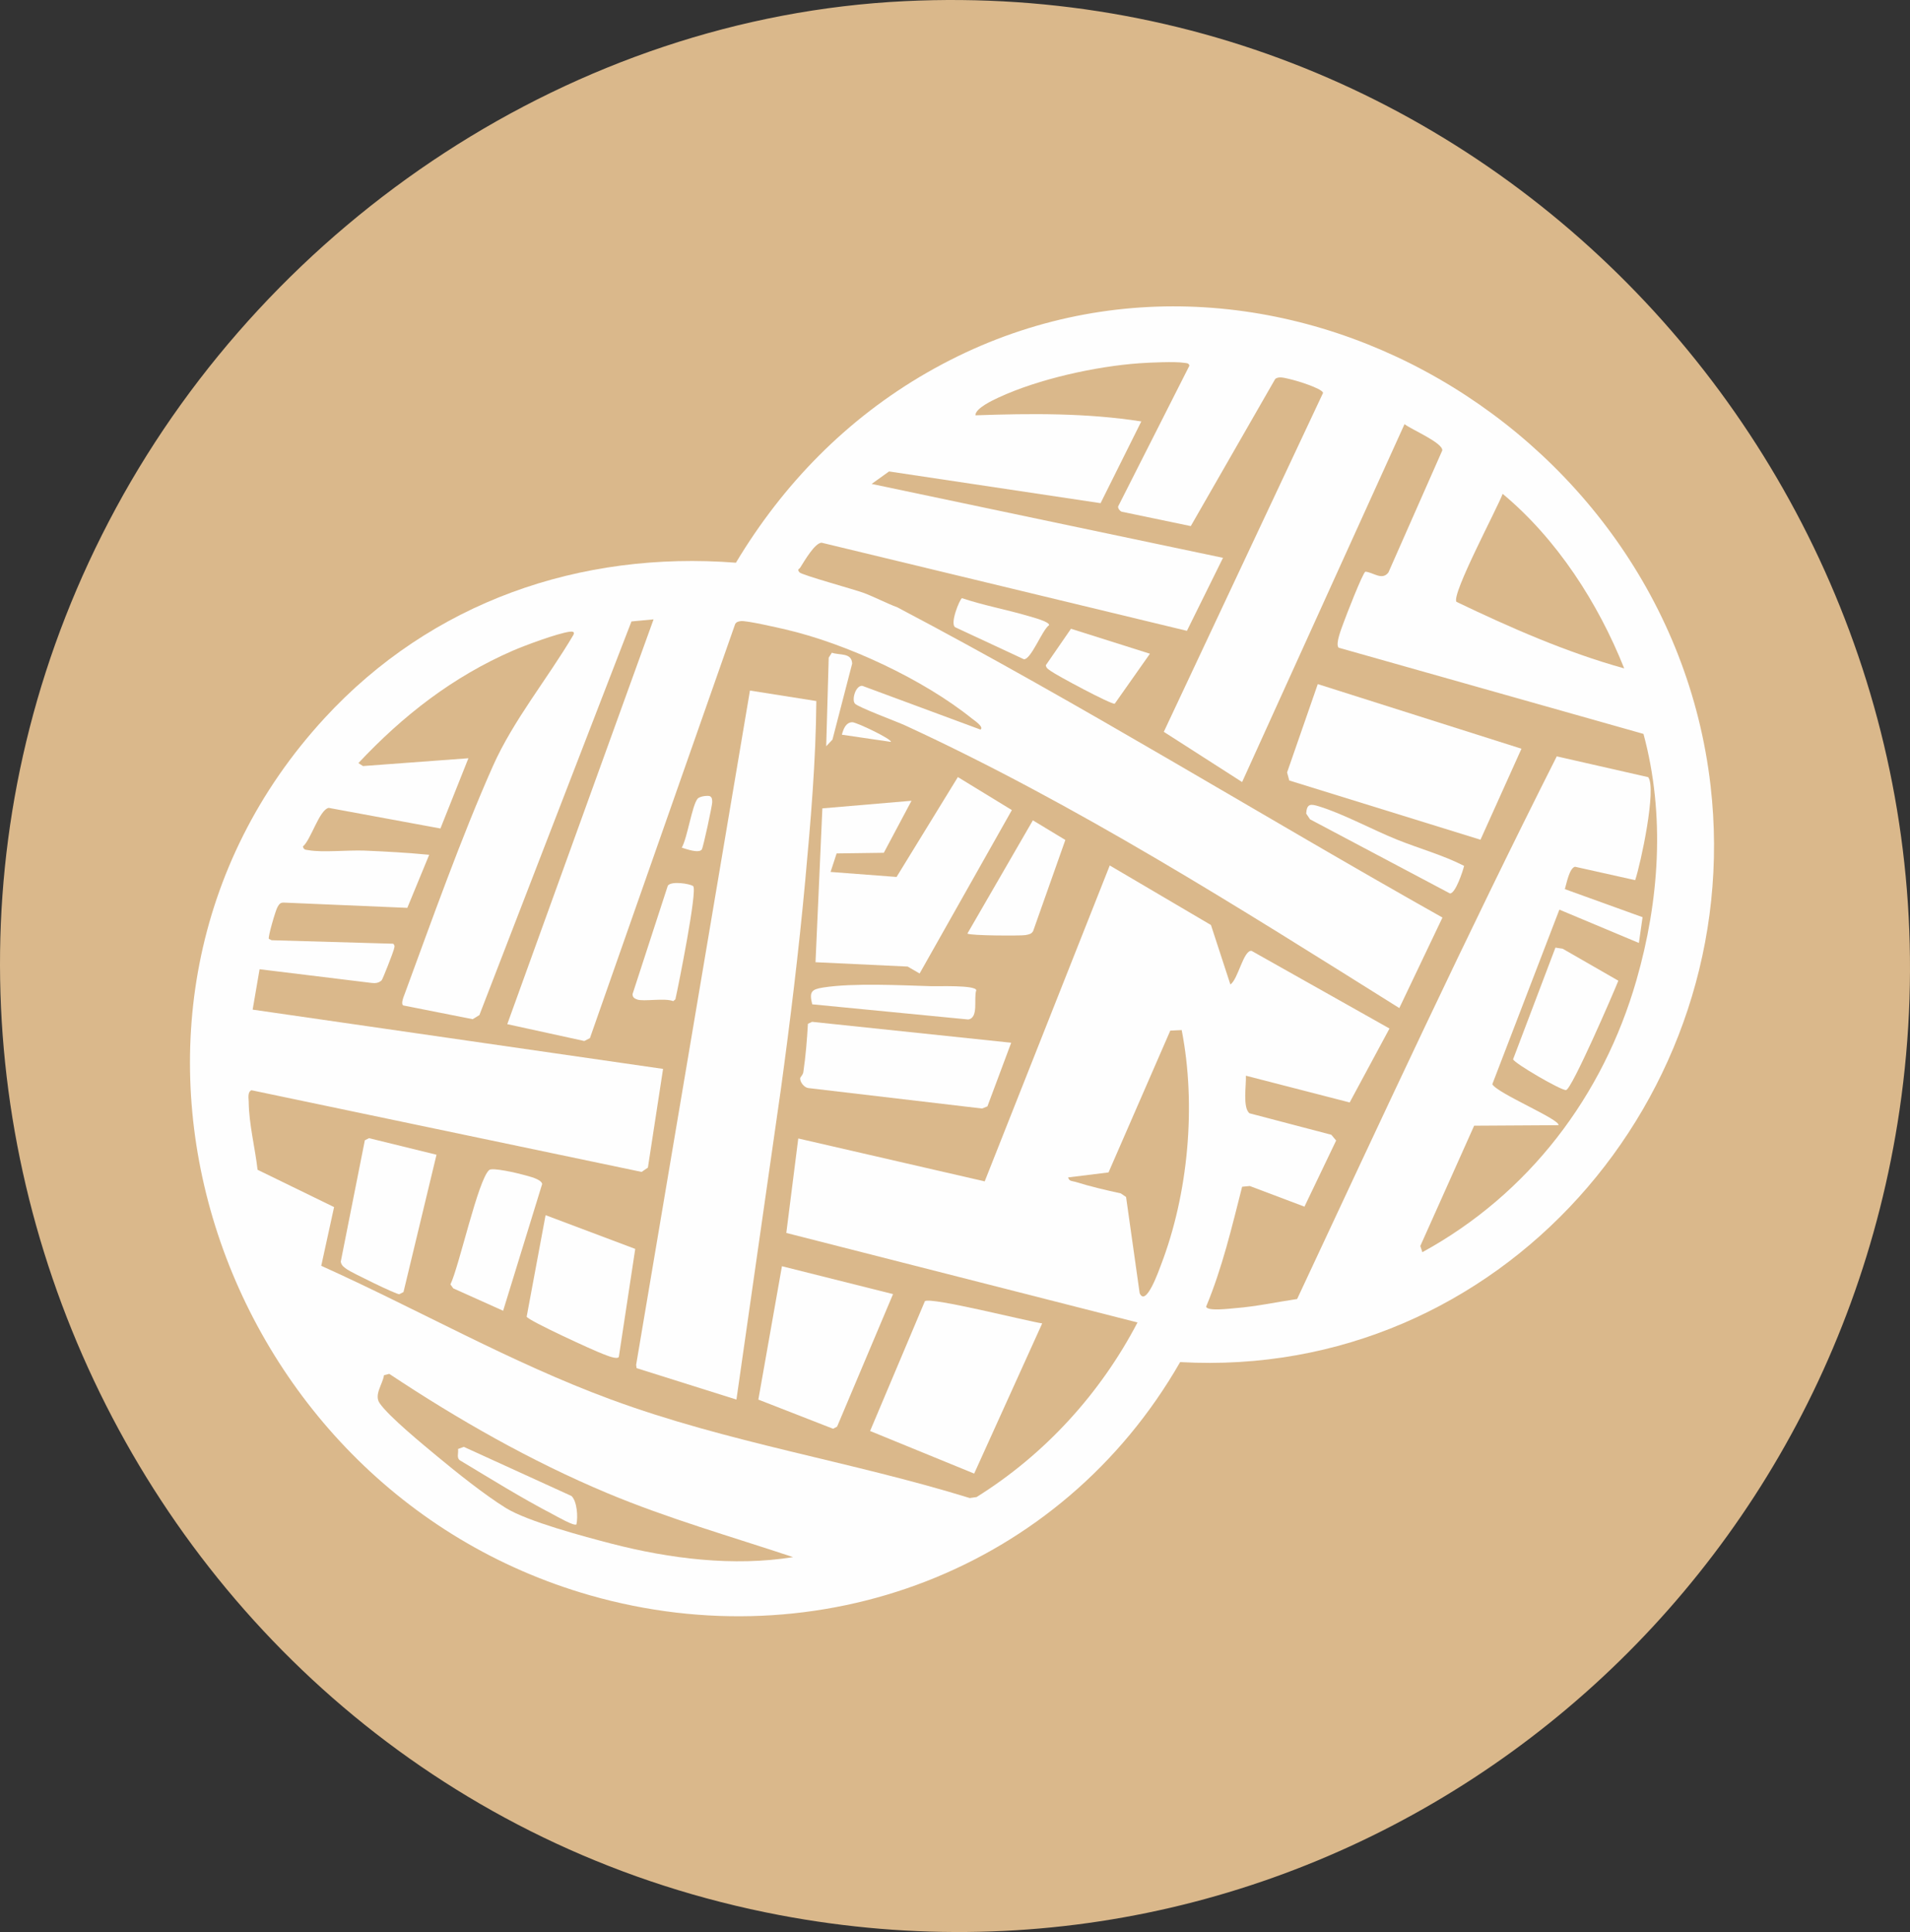
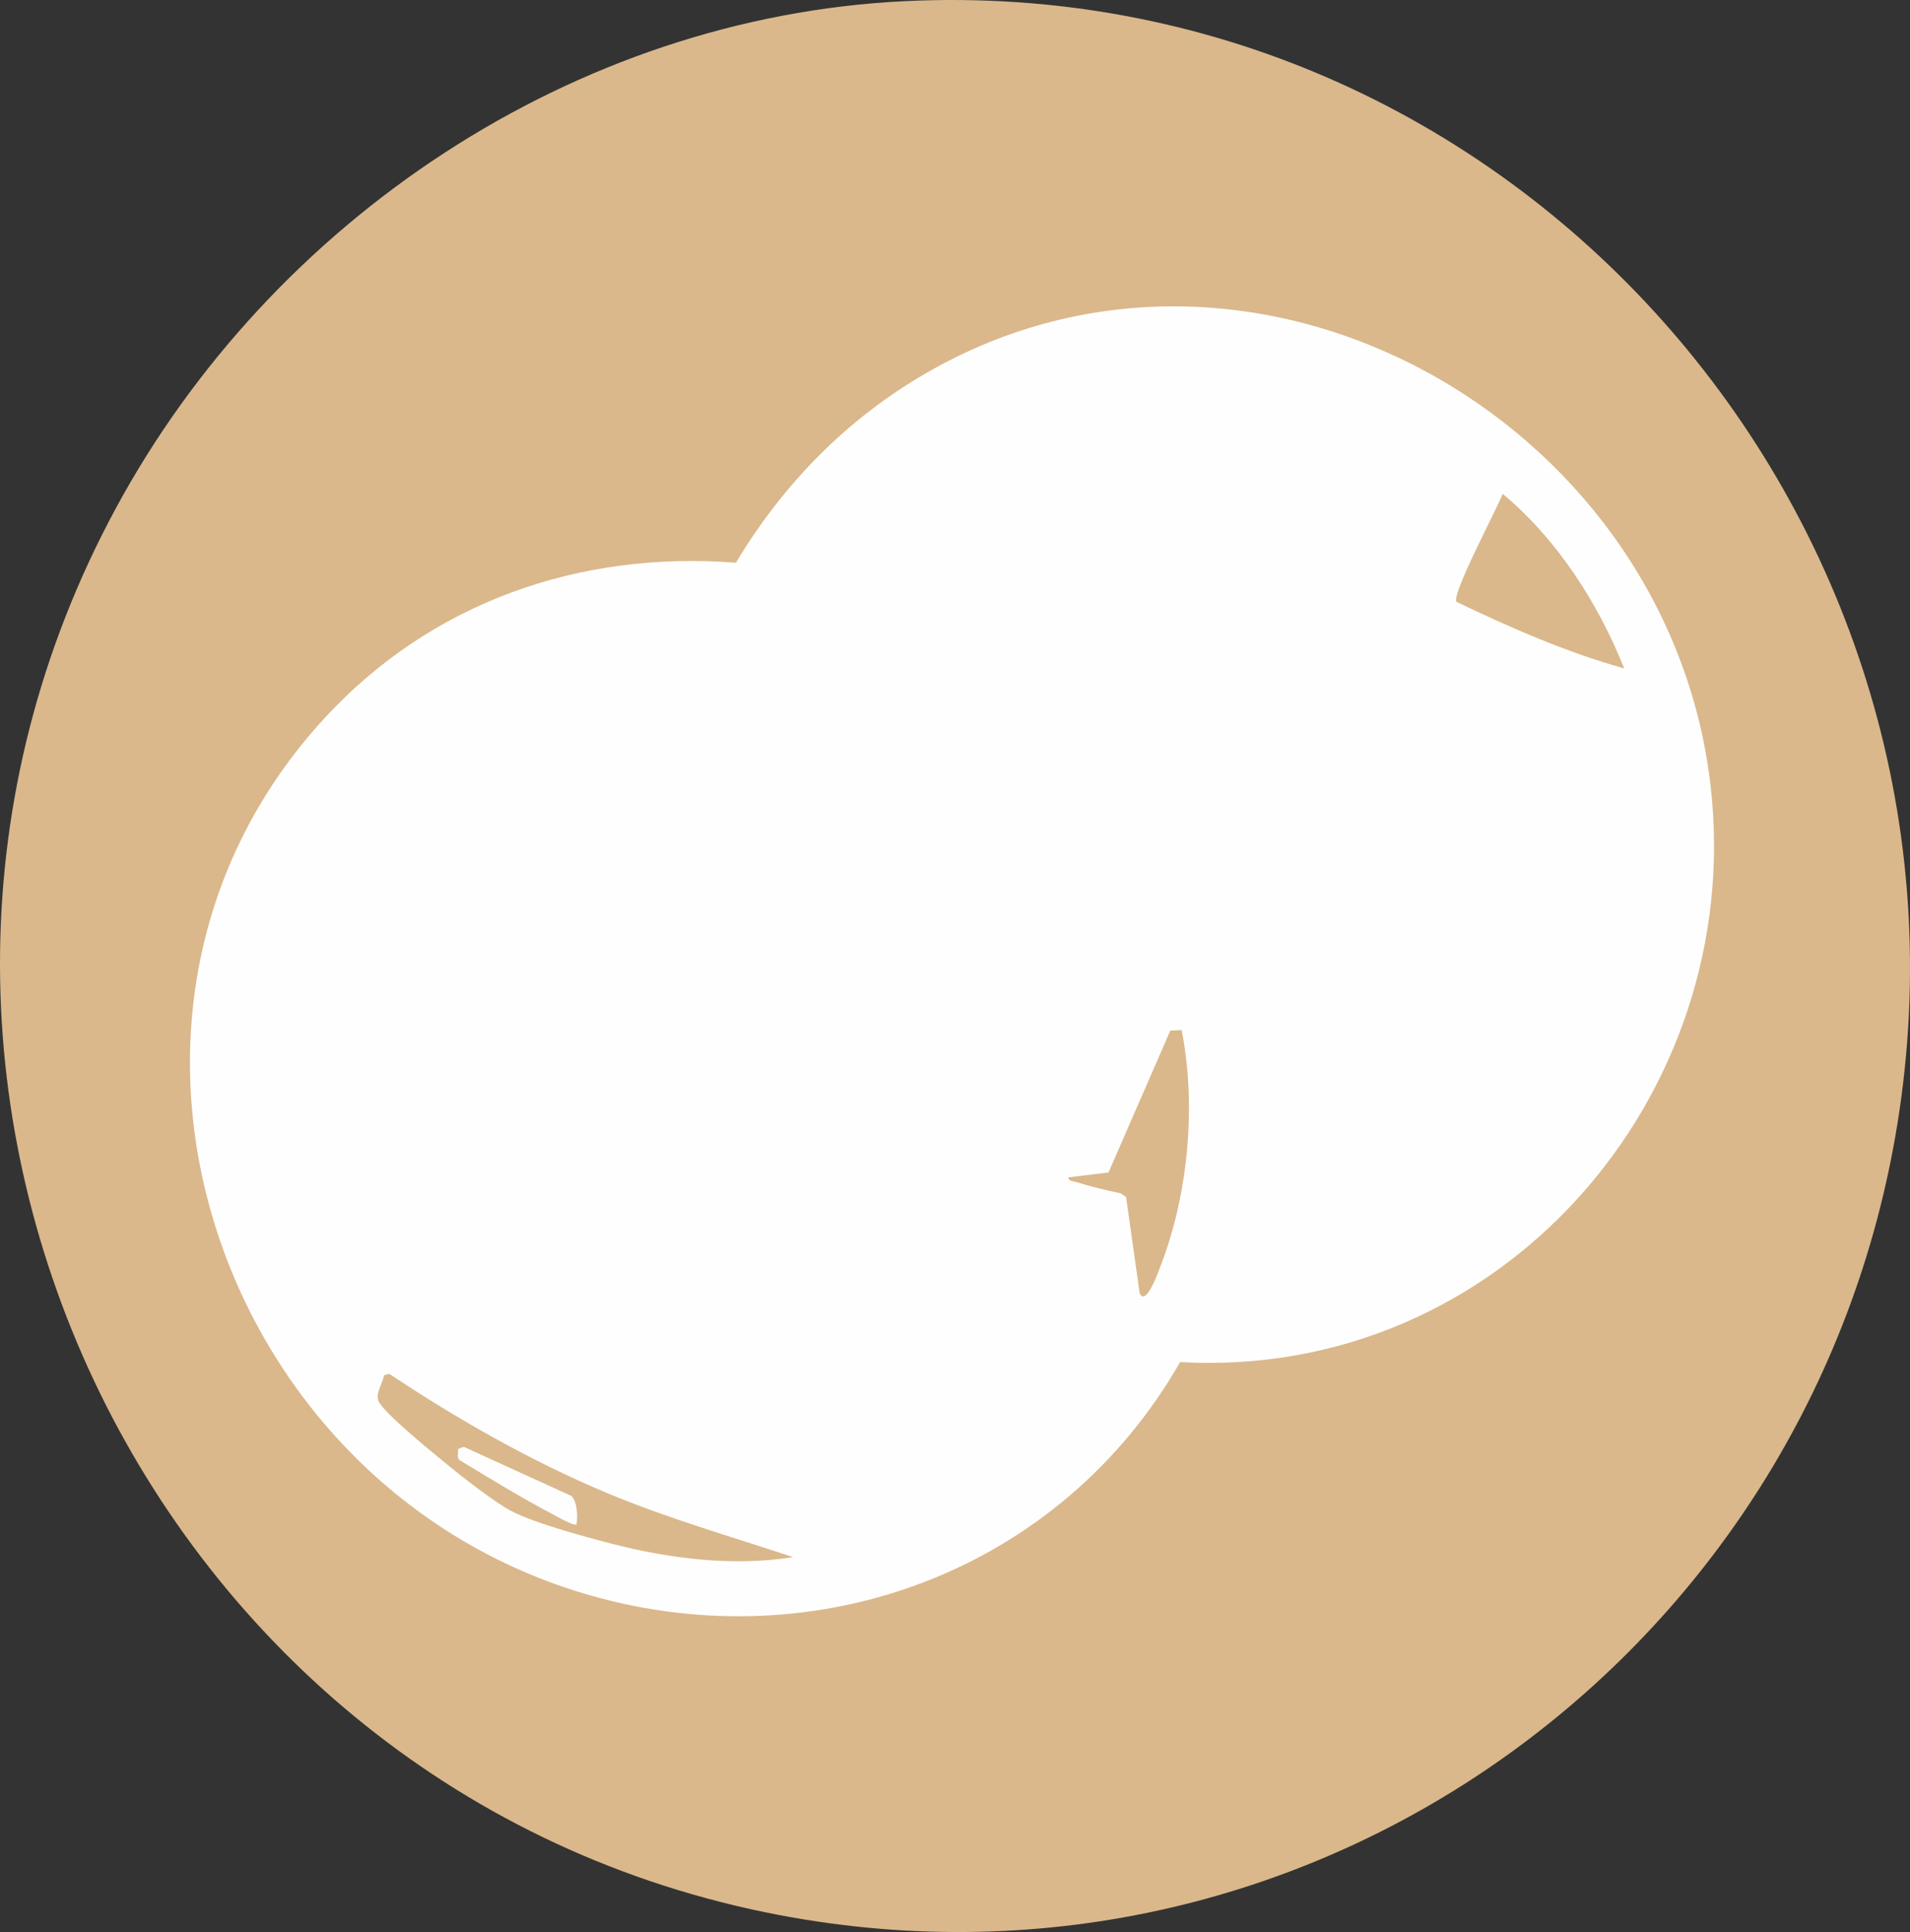
<svg xmlns="http://www.w3.org/2000/svg" id="uuid-c29289db-fac9-43a8-939f-ea078ce857e1" width="900.46" height="910.91" viewBox="0 0 900.46 910.91">
  <rect x="0" y="0" width="900.46" height="910.91" fill="#333333" stroke="none" />
  <defs>
    <style>.uuid-745a7a23-43ae-4e6b-a01c-9db43986f874{fill:#dab88b;}.uuid-3caf8947-5808-4a5a-9315-8d5c6aa66419{fill:#fefefe;}</style>
  </defs>
  <g id="uuid-e56905d5-8870-467e-9caf-db296512a5c2">
    <path id="uuid-c7b9d288-94b4-490f-8453-bf7e5760928c" class="uuid-745a7a23-43ae-4e6b-a01c-9db43986f874" d="M426.62.54c285.8-13.85,510.33,241.37,468.9,522.9-37.19,252.66-274.34,427.57-527.9,379.52C68.19,846.2-90.91,508.56,54.65,239.57,128.12,103.8,270.62,8.1,426.62.54Z" />
    <path class="uuid-3caf8947-5808-4a5a-9315-8d5c6aa66419" d="M436.93,175.75c153.67-88.56,349.56,21.59,369.51,194.69,16.91,146.66-99.33,280.29-250.07,271.76-56.37,98.35-170.55,140.77-278.25,109.95-177.18-50.71-252.14-275.62-125.1-413.57,50.48-54.82,120.47-78.96,193.93-73.27,22.23-37.08,52.24-67.81,89.97-89.56Z" />
    <path class="uuid-745a7a23-43ae-4e6b-a01c-9db43986f874" d="M765.72,315.14c-27.35-7.62-53.52-19.13-79.08-31.38-2.5-3.47,19.43-44.43,21.78-50.93,25.62,21.35,45,51.44,57.3,82.31Z" />
    <path class="uuid-745a7a23-43ae-4e6b-a01c-9db43986f874" d="M503.58,555.13l19.03-2.35,29.12-66.86,5.37-.25c6.93,35.43,3.16,77.1-9.8,110.83-.87,2.25-7.04,19.98-10.01,13.23l-6.41-45.37-2.5-1.7c-7.09-1.54-14.47-3.27-21.38-5.43-1.42-.44-2.93-.13-3.42-2.08Z" />
-     <path class="uuid-745a7a23-43ae-4e6b-a01c-9db43986f874" d="M527.12,238.82c-.04.95.73,1.99,1.62,2.43l32.65,6.8,39.79-69.35c1.64-1.46,4.71-.43,6.79.02,2.86.61,15.07,4.27,15.8,6.49l-75.1,159.83,36.92,23.68,76.57-168.75c3.08,2.48,18.14,8.79,17.79,12.41l-25.39,57.53c-3.01,3.96-7.15-.09-10.87-.37-1.21.5-9.24,21.14-10.29,24.12-.89,2.53-3.95,9.89-2.33,11.71l143.74,40.65c10.31,38.12,7.49,78.54-3.32,116.13-15.68,54.54-50.65,100.72-100.92,128.24l-.97-2.92,25.38-56.72,39.77-.24c.85-2.7-29.09-15.12-31.2-19.33l31.61-82.3,37.49,15.71,1.73-12.15-36.64-13.23c.78-2.53,2.1-9.86,4.78-10.56l28.37,6.33c2.59-7.58,10.23-43.29,6.14-48.56l-43.1-9.81c-42.61,84.4-82.36,170.22-122.4,255.85-9.69,1.43-19.24,3.54-29.03,4.3-2.4.19-13.29,1.61-13.88-.68,7.62-18.29,12.11-37.43,16.98-56.55l3.61-.34,25.77,9.73,14.94-31.19-2.28-2.71-38.56-10.12c-3.34-2.61-1.47-13.5-1.71-17.72l48.93,12.61,18.77-34.86-65.05-36.63c-3.83-.36-6.39,13.64-9.97,15.84l-9.15-28.01-47.71-28.08-58.96,148.95-87.89-20.23-5.64,44.54,165.57,42.21c-17.48,33.46-43.66,62.22-75.88,82.32l-3.2.46c-56.43-17.42-113.6-25.96-169.32-46.52-47.11-17.39-90.74-42.41-136.42-62.97l6.05-27.69-36.07-17.59c-1.15-10.23-4.1-21.72-4.17-31.95-.01-1.7-.69-4.58,1.27-5.56l183.96,38.52,2.96-2.03,7.15-46.54-193.49-27.95,3.27-19.04,52.91,6.47c1.69.21,3.28,0,4.6-1.21.58-.53,5.65-13.74,5.8-14.6.18-1.07.71-1.56-.28-2.69l-57.34-1.65-1.32-.64c-.54-.72,3.22-13.63,4.08-15,.8-1.27,1.16-2.12,2.94-2.1l58.26,2.48,10.31-25.02c-10.19-.98-20.47-1.56-30.7-1.98-7.26-.29-19.65.97-26.07-.18-1.4-.25-2.31,0-2.77-1.77,3.79-3.07,7.69-17.27,12.17-18.19l52.67,9.72,13.19-33.12-49.7,3.68-2.16-1.4c20.88-22.29,44.51-40.72,72.78-52.99,5.86-2.54,20.88-8.11,26.79-8.95,1.45-.2,2.66.04,1.67,1.7-12.02,20.37-28.25,40.08-37.84,61.67-14.93,33.61-28.81,72.71-41.6,107.47-.39,1.05-1.96,4.68-.61,5.38l32.68,6.47,3.17-1.94,71.69-185.59,10.42-.98-68.97,190.86,36.32,7.94,2.65-1.36,68.45-195.17c.59-1.1,1.53-1.26,2.64-1.44,2.42-.39,17.6,3.11,21.18,3.94,28.72,6.68,64.91,23.51,87.91,42.06.84.68,5.74,3.89,3.94,5.14l-55.68-20.62c-3.18-.34-5.13,6.58-3.51,8.37s19.64,8.43,23.62,10.26c81,37.34,157.52,86,233.03,133.29l20.34-42.68c-85.7-48.19-169.8-100.38-256.99-146.26-5.31-2-10.44-4.73-15.73-6.75-4.23-1.61-29.48-8.49-30.44-9.77-1.2-1.59-.15-1.38.36-2.18,2.03-3.18,6.83-11.6,10.08-11.77l172.25,41.55,17.01-34.42-165.65-34.84,8.21-5.89,99.72,14.96,19.2-38.54c-25.85-4.03-52.13-3.8-78.2-2.88-.11-3.29,8.26-7.16,10.93-8.4,18.75-8.72,45.81-14.69,66.44-16.15,4.75-.33,16.77-.89,20.97-.2,1,.17,2.23-.03,2.54,1.34l-33.61,66.39Z" />
    <path class="uuid-3caf8947-5808-4a5a-9315-8d5c6aa66419" d="M347.19,659.88l-47.07-14.82-.22-1.54,53.66-317.94,31.29,4.95c-.19,28.1-2.66,56.76-5.25,84.92-3.03,32.89-7.05,65.93-11.52,98.53l-20.89,145.89Z" />
    <polygon class="uuid-3caf8947-5808-4a5a-9315-8d5c6aa66419" points="429.72 377.55 416.67 402.08 394.42 402.38 391.57 411.11 422.68 413.47 451.58 366.38 477.04 381.94 433.55 458.99 427.91 455.72 384.47 453.67 387.7 381.13 429.72 377.55" />
    <polygon class="uuid-3caf8947-5808-4a5a-9315-8d5c6aa66419" points="621.26 322.54 717.29 353.01 697.97 395.92 607.82 367.99 606.79 364.19 621.26 322.54" />
    <path class="uuid-3caf8947-5808-4a5a-9315-8d5c6aa66419" d="M436.04,613.48c2.92-2.06,48.4,9.49,55.3,10.48l-32.07,70.81-49.07-20.08,25.84-61.21Z" />
    <polygon class="uuid-3caf8947-5808-4a5a-9315-8d5c6aa66419" points="392.76 673.64 357.52 659.89 368.64 597 421.02 610.15 394.65 672.62 392.76 673.64" />
    <path class="uuid-3caf8947-5808-4a5a-9315-8d5c6aa66419" d="M377.23,508.35c.03-.45,1.3-1.57,1.49-2.82,1.12-7.51,1.74-15.26,2.17-22.84l1.96-.92,93.88,9.86-11.22,30.02-2.51,1-82.01-9.66c-1.91-.3-3.86-2.82-3.76-4.64Z" />
    <path class="uuid-3caf8947-5808-4a5a-9315-8d5c6aa66419" d="M291.75,639.74c-.8,1.46-5.99-.81-7.39-1.32-4.36-1.58-34.99-15.65-36.07-17.6l8.92-47.89,42.27,15.91-7.73,50.9Z" />
    <path class="uuid-3caf8947-5808-4a5a-9315-8d5c6aa66419" d="M190.23,609.18l-1.97,1.02c-1.36.17-22.66-10.28-24.6-11.68-1.38-1-2.73-1.79-3.01-3.68l11.35-57.21,1.97-1,31.82,7.81-15.56,64.73Z" />
    <path class="uuid-3caf8947-5808-4a5a-9315-8d5c6aa66419" d="M733.3,446.79l3.42.52,26.24,15.08c-2.42,6.08-21.83,50.94-24.62,51.55-2.05.45-24.59-12.71-25-14.51l19.96-52.64Z" />
-     <path class="uuid-3caf8947-5808-4a5a-9315-8d5c6aa66419" d="M230.64,551.63c1.51-1.3,13.48,1.52,16.14,2.28,2.28.66,8.31,1.91,8.83,4.3l-18.41,59.79-23.49-10.55-1.36-1.87c4.16-8.61,13.03-49.45,18.29-53.95Z" />
    <path class="uuid-3caf8947-5808-4a5a-9315-8d5c6aa66419" d="M486.94,386.77l15.31,9.26-15.19,42.97c-.81,1.43-2.12,1.58-3.55,1.87-1.95.4-26.53.31-27.43-.72l30.86-53.38Z" />
    <path class="uuid-3caf8947-5808-4a5a-9315-8d5c6aa66419" d="M493.04,313.66l11.87-17.21,37.22,11.77-16.59,23.57c-1.62.47-27.56-13.46-30.1-15.38-1.04-.79-2.16-1.25-2.4-2.74Z" />
-     <path class="uuid-3caf8947-5808-4a5a-9315-8d5c6aa66419" d="M298.23,468.64l16.59-51c1.43-2.41,10.4-1.01,11.96.14,2.17,1.61-6.98,47.28-8.37,53.38l-1.02.86c-3.98-1.61-13.96.3-16.96-.76-1.3-.46-2.25-1.02-2.21-2.61Z" />
-     <path class="uuid-3caf8947-5808-4a5a-9315-8d5c6aa66419" d="M382.92,473.52c-1.52-5.96-.32-7.07,5.21-7.93,14.18-2.21,36.42-1.04,50.96-.61,3.21.09,20.65-.59,21.17,1.86-1.33,3.98,1.27,13.04-3.81,13.83l-73.52-7.15Z" />
+     <path class="uuid-3caf8947-5808-4a5a-9315-8d5c6aa66419" d="M382.92,473.52c-1.52-5.96-.32-7.07,5.21-7.93,14.18-2.21,36.42-1.04,50.96-.61,3.21.09,20.65-.59,21.17,1.86-1.33,3.98,1.27,13.04-3.81,13.83Z" />
    <path class="uuid-3caf8947-5808-4a5a-9315-8d5c6aa66419" d="M683.56,421.24l-65.96-34.95-1.81-2.71c.3-4.88,2.24-4.55,6.06-3.38,11.25,3.44,25.31,11.06,36.73,15.66,10.47,4.22,21.79,7.31,31.66,12.39-.61,2.58-4.09,13.11-6.67,12.99Z" />
    <path class="uuid-3caf8947-5808-4a5a-9315-8d5c6aa66419" d="M494.6,294.74c-3.24,2.18-8.46,16.25-11.9,16.09l-32.15-14.99c-3.15-1.19,1.96-13.51,2.98-13.82,10.34,3.48,21.2,5.42,31.63,8.52,1.72.51,9.65,2.6,9.45,4.2Z" />
    <path class="uuid-3caf8947-5808-4a5a-9315-8d5c6aa66419" d="M389.51,351.86l1.18-41.78,1.49-2.34c3.55,1.31,9.38-.18,9.57,5.14l-9.29,35.83-2.95,3.14Z" />
    <path class="uuid-3caf8947-5808-4a5a-9315-8d5c6aa66419" d="M334.82,375.47c.96.62.93,1.7.96,2.71.04,1.42-4.25,21.44-4.93,22.36-1.41,1.91-7.29-.21-9.44-.89,2.65-4.58,4.82-19.78,7.43-23.02,1.07-1.32,5.21-1.67,5.98-1.17Z" />
    <path class="uuid-3caf8947-5808-4a5a-9315-8d5c6aa66419" d="M420.03,349.79l-23.14-3.39c.69-2.5,1.77-5.73,4.83-5.89,1.93-.1,18.68,7.94,18.32,9.27Z" />
    <path class="uuid-745a7a23-43ae-4e6b-a01c-9db43986f874" d="M373.9,734.16c-28.14,4.52-58.22.74-85.65-6.36-12.69-3.29-39.51-10.43-49.8-16.82-10.03-6.23-23.19-16.74-32.41-24.41-6.57-5.46-22.79-18.74-27.06-25-2.72-3.99,1.39-8.83,2.06-13.19l2.49-.62c32.5,21.58,66.7,41.11,102.73,56.21,28.55,11.96,58.33,20.44,87.64,30.19Z" />
    <path class="uuid-3caf8947-5808-4a5a-9315-8d5c6aa66419" d="M215.94,683.17l2.72-1,50.77,23.17c2.63,2.51,3.11,9.79,2.33,13.39-1.12.95-9.35-3.83-11.14-4.76-14.83-7.73-29.08-16.61-43.41-25.22-2.26-1.17-.95-3.49-1.27-5.58Z" />
  </g>
</svg>